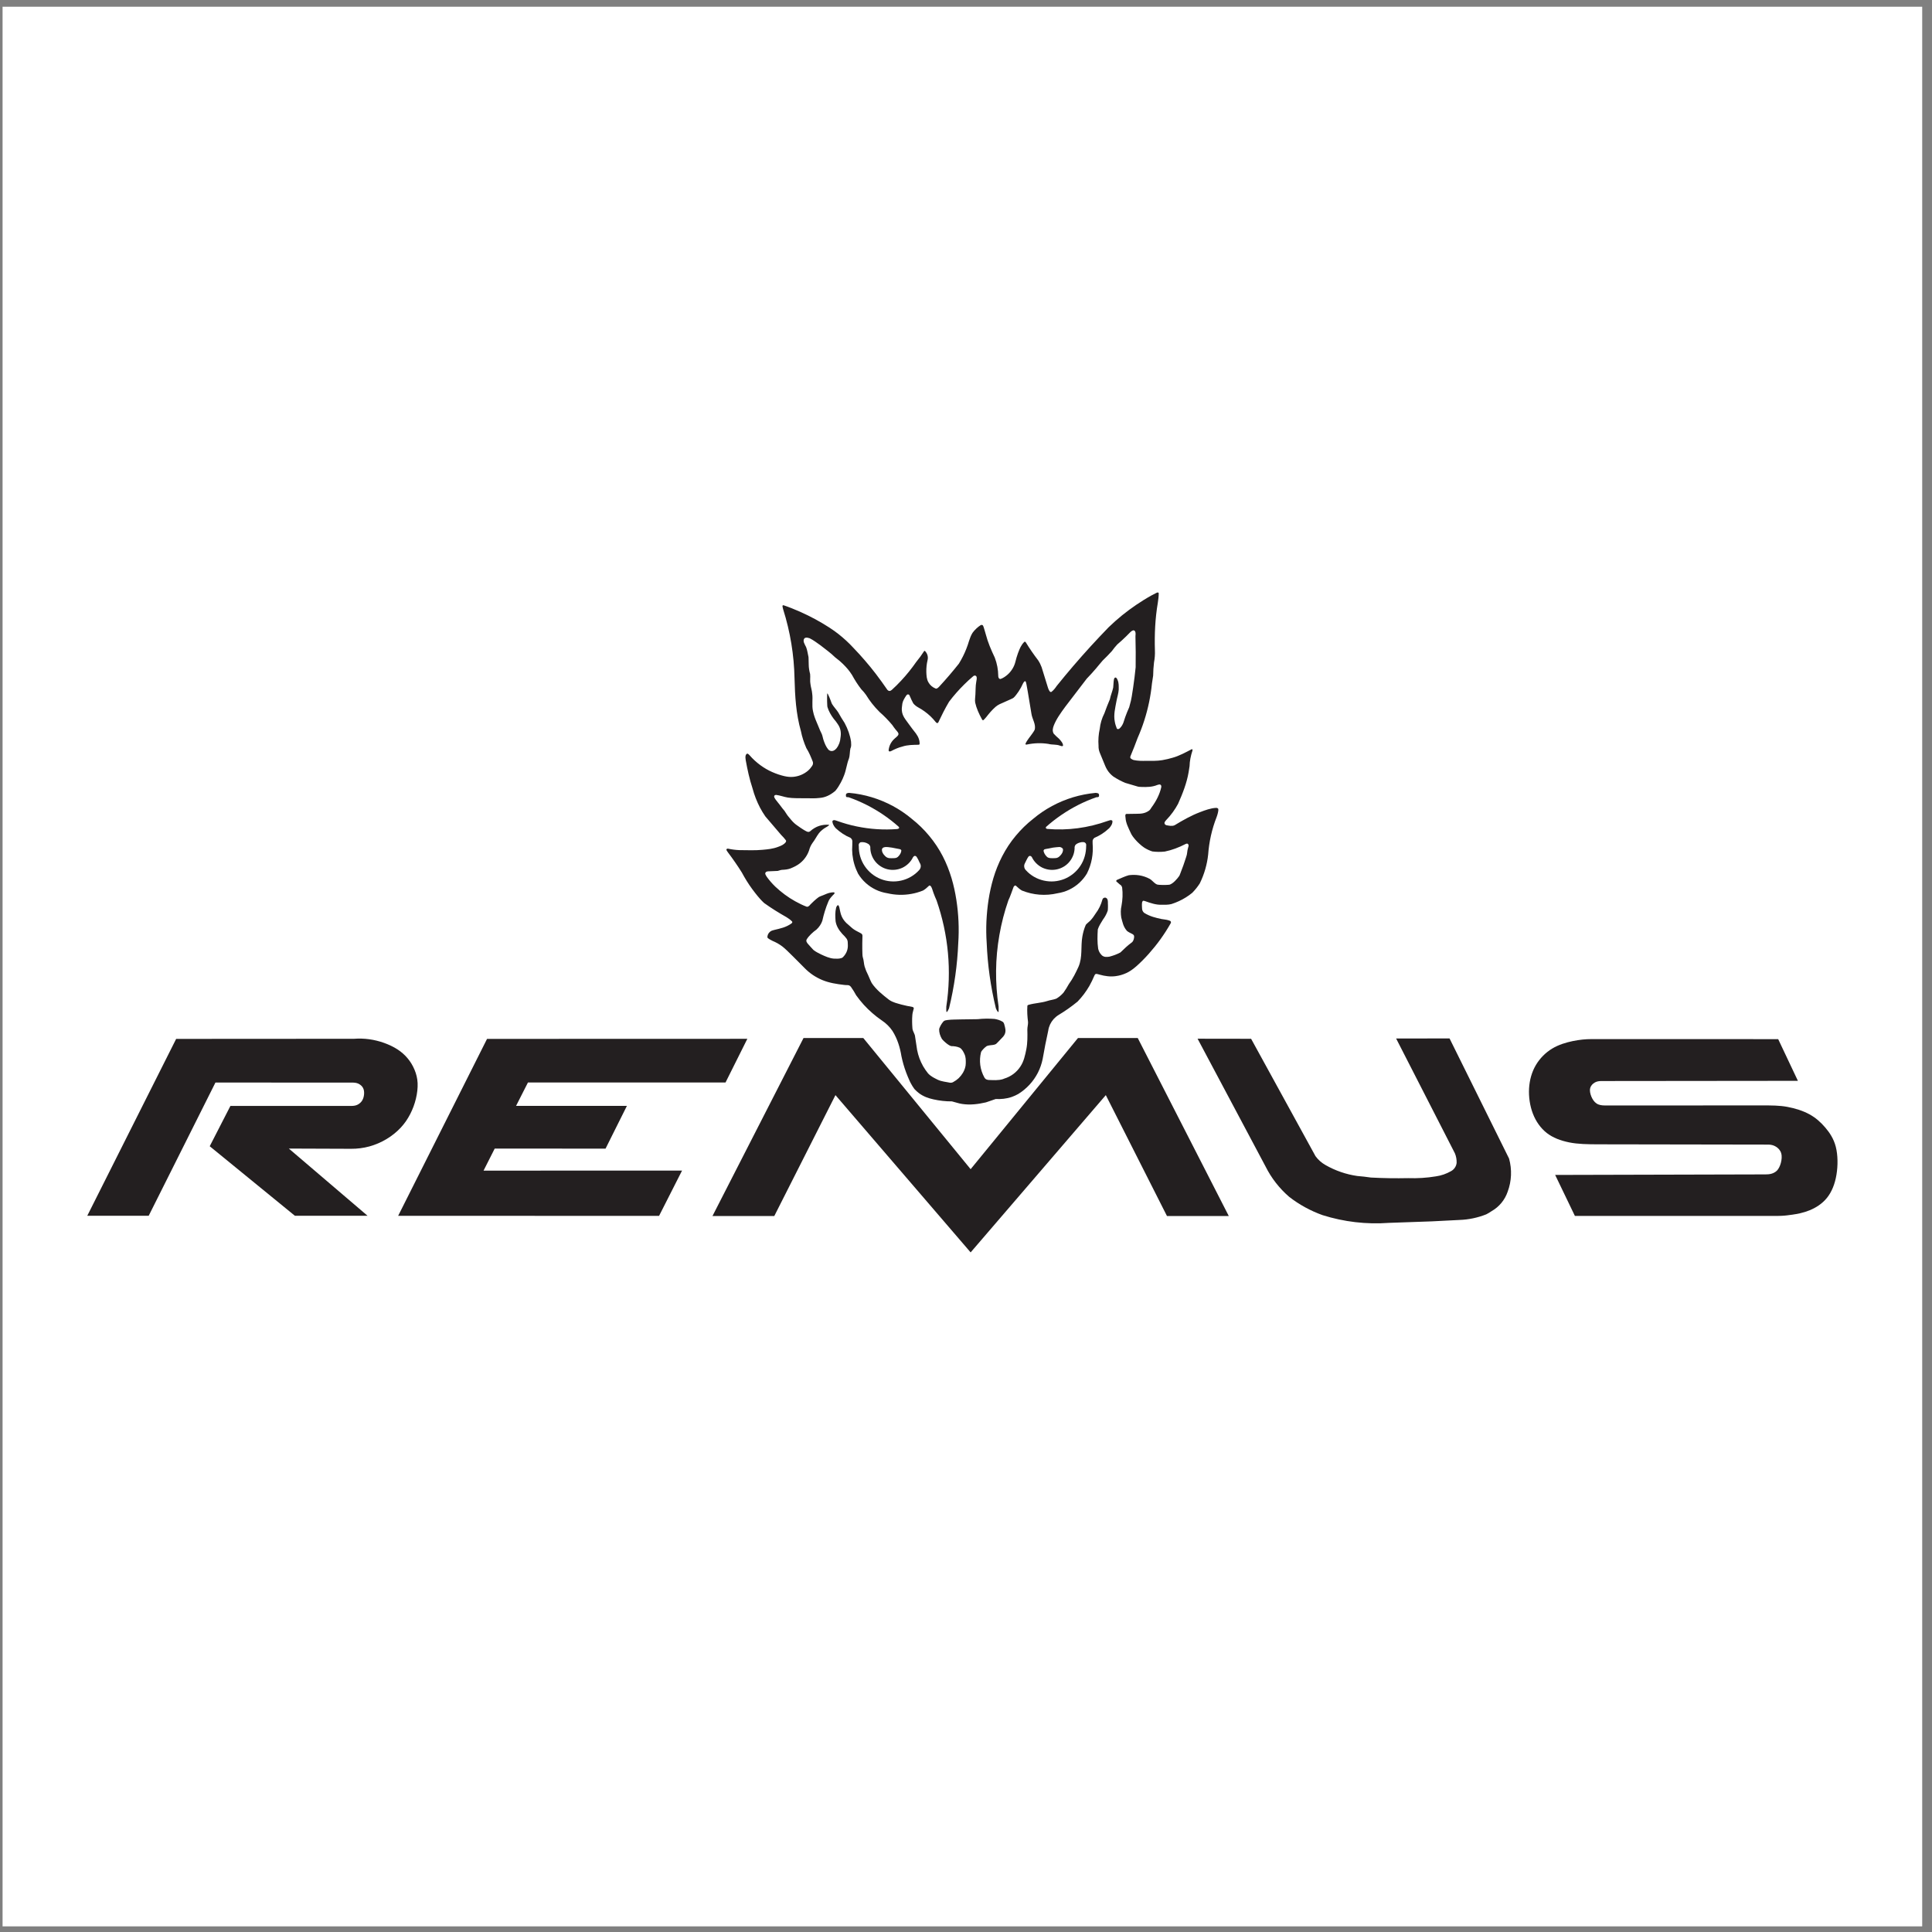
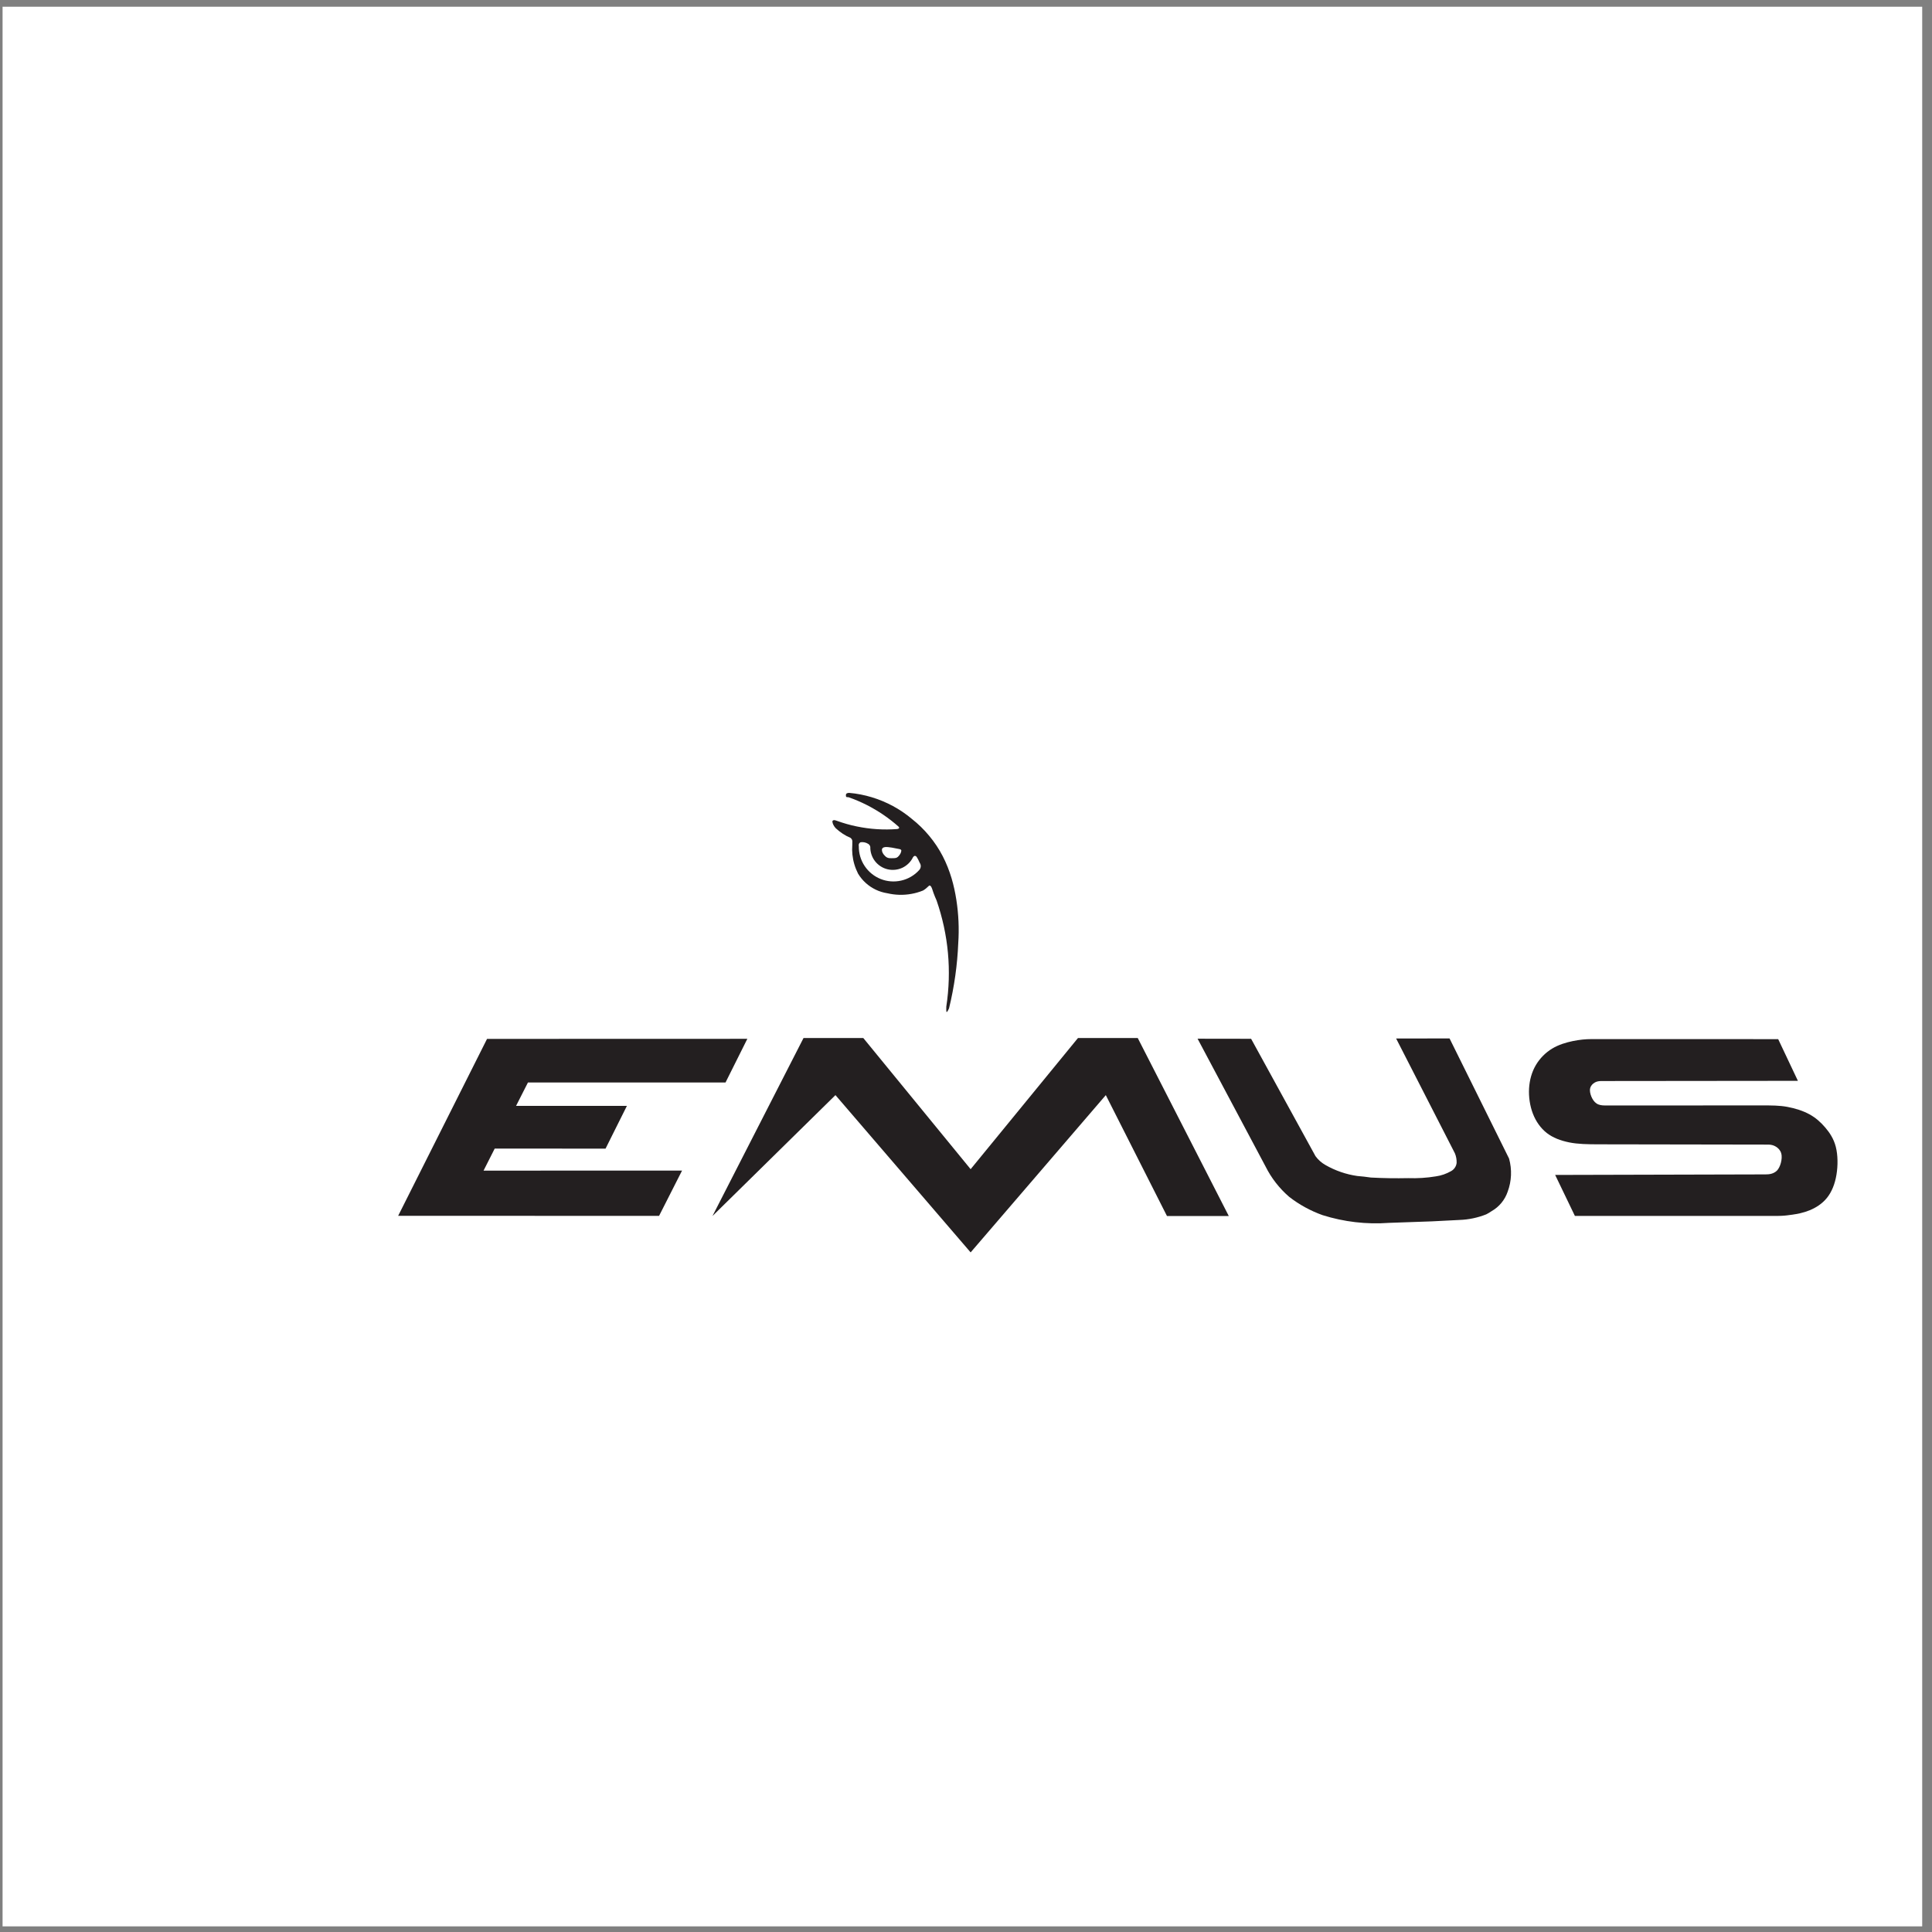
<svg xmlns="http://www.w3.org/2000/svg" width="194pt" height="194pt" viewBox="0 0 194 194" version="1.1">
  <rect x="0" y="0" width="194" height="194" fill="#808080" stroke="none" />
  <g id="surface1">
    <path style=" stroke:none;fill-rule:evenodd;fill:rgb(100%,100%,100%);fill-opacity:1;" d="M 0.258 0.676 L 193.016 0.676 L 193.016 193.434 L 0.258 193.434 L 0.258 0.676 " />
    <path style=" stroke:none;fill-rule:evenodd;fill:rgb(13.699%,12.199%,12.5%);fill-opacity:1;" d="M 95.551 88.188 C 95.328 87.449 95.035 86.688 94.66 85.965 C 94.285 85.242 93.828 84.555 93.305 83.93 C 92.785 83.301 92.199 82.73 91.559 82.227 C 90.973 81.734 90.336 81.301 89.664 80.938 C 88.988 80.574 88.273 80.277 87.539 80.055 C 86.801 79.832 86.039 79.68 85.273 79.617 C 85.207 79.629 85.066 79.598 84.957 79.738 C 84.938 79.816 84.93 79.898 84.953 79.98 C 85.016 80.09 85.133 80.027 85.223 80.059 C 85.836 80.273 86.438 80.531 87.02 80.824 C 87.602 81.121 88.168 81.453 88.707 81.82 C 89.246 82.188 89.762 82.59 90.246 83.023 C 90.277 83.074 90.344 83.164 90.191 83.219 C 90.16 83.23 90.129 83.242 90.098 83.246 C 88.754 83.352 87.379 83.266 86.023 82.984 C 85.355 82.848 84.699 82.66 84.059 82.43 C 83.957 82.402 83.855 82.352 83.754 82.352 C 83.695 82.34 83.551 82.426 83.586 82.516 C 83.605 82.707 83.715 82.945 83.918 83.164 C 84.383 83.59 84.879 83.918 85.387 84.121 C 85.68 84.332 85.562 84.598 85.582 84.848 C 85.531 85.488 85.598 86.152 85.793 86.805 C 85.887 87.121 86.012 87.426 86.16 87.723 C 86.367 88.066 86.629 88.387 86.93 88.66 C 87.23 88.934 87.578 89.164 87.945 89.34 C 88.312 89.516 88.703 89.633 89.102 89.695 C 89.883 89.879 90.711 89.906 91.52 89.758 C 91.918 89.688 92.309 89.574 92.684 89.422 C 92.887 89.305 93.078 89.145 93.289 88.938 C 93.387 88.855 93.523 89.039 93.555 89.145 C 93.566 89.172 93.578 89.195 93.59 89.227 C 93.598 89.254 93.605 89.277 93.633 89.355 C 93.684 89.516 93.785 89.812 93.887 90.051 C 93.934 90.172 93.988 90.289 94.043 90.41 C 95.238 93.855 95.57 97.477 95.023 101.074 C 95.02 101.254 95.008 101.43 95.039 101.613 C 95.082 101.645 95.137 101.562 95.168 101.504 C 95.219 101.422 95.254 101.336 95.297 101.25 C 95.828 99.074 96.133 96.879 96.223 94.684 C 96.32 93.25 96.254 91.793 96.031 90.352 C 95.918 89.633 95.77 88.926 95.551 88.188 Z M 88.559 85.293 C 88.562 85.211 88.66 85.109 88.754 85.086 C 89.027 85.004 89.293 85.09 89.562 85.113 C 89.711 85.145 89.859 85.172 90.004 85.199 C 90.121 85.223 90.234 85.242 90.273 85.25 C 90.293 85.254 90.309 85.258 90.324 85.262 C 90.379 85.266 90.496 85.312 90.508 85.402 C 90.492 85.625 90.375 85.832 90.168 86.035 C 90.023 86.164 89.883 86.164 89.75 86.172 C 89.457 86.168 89.148 86.238 88.887 85.969 C 88.637 85.734 88.539 85.504 88.559 85.293 Z M 92.285 87.383 C 92.051 87.641 91.777 87.859 91.477 88.035 C 91.176 88.211 90.844 88.344 90.496 88.422 C 89.801 88.582 89.07 88.52 88.438 88.266 C 88.113 88.137 87.812 87.961 87.539 87.742 C 87.266 87.523 87.023 87.258 86.828 86.965 C 86.629 86.672 86.48 86.348 86.379 86.012 C 86.281 85.676 86.234 85.328 86.238 84.984 C 86.227 84.926 86.223 84.871 86.23 84.812 C 86.234 84.699 86.363 84.574 86.441 84.57 C 86.699 84.539 86.953 84.594 87.191 84.742 C 87.332 84.836 87.371 84.949 87.391 85.047 C 87.379 85.535 87.535 86.051 87.863 86.473 C 88.023 86.68 88.219 86.855 88.43 86.992 C 88.648 87.133 88.883 87.23 89.129 87.289 C 89.629 87.406 90.168 87.348 90.625 87.129 C 90.859 87.016 91.07 86.863 91.254 86.68 C 91.434 86.5 91.578 86.289 91.688 86.062 C 91.801 85.906 91.93 85.914 92.027 86.02 C 92.164 86.223 92.262 86.43 92.352 86.637 C 92.52 86.883 92.48 87.18 92.285 87.383 " />
-     <path style=" stroke:none;fill-rule:evenodd;fill:rgb(13.699%,12.199%,12.5%);fill-opacity:1;" d="M 122.332 81.242 C 122.34 81.18 122.203 81.109 122.102 81.121 C 121.562 81.152 121.016 81.352 120.48 81.559 C 119.629 81.883 118.777 82.359 117.945 82.867 C 117.68 82.984 117.398 82.91 117.121 82.863 C 117.07 82.84 116.969 82.812 116.938 82.695 C 116.898 82.594 116.992 82.477 117.082 82.371 C 117.605 81.832 117.992 81.277 118.293 80.719 C 118.766 79.66 119.172 78.605 119.352 77.547 C 119.391 77.34 119.422 77.137 119.449 76.93 C 119.461 76.418 119.566 75.895 119.734 75.387 C 119.746 75.324 119.77 75.23 119.672 75.227 C 119.039 75.559 118.406 75.902 117.766 76.082 C 117.578 76.137 117.391 76.188 117.254 76.219 C 116.996 76.277 116.891 76.297 116.719 76.328 C 116.184 76.422 115.648 76.398 115.117 76.398 C 114.688 76.41 114.258 76.41 113.824 76.316 C 113.727 76.285 113.625 76.23 113.531 76.148 C 113.473 76.078 113.492 75.988 113.523 75.91 C 113.773 75.312 114.012 74.711 114.23 74.113 C 114.484 73.535 114.711 72.945 114.902 72.344 C 115.293 71.129 115.547 69.883 115.672 68.641 C 115.715 68.371 115.754 68.105 115.793 67.836 C 115.797 67.395 115.828 66.953 115.879 66.516 C 115.957 66.109 115.988 65.699 115.969 65.293 C 115.922 63.707 115.992 62.105 116.262 60.52 C 116.309 60.199 116.355 59.879 116.352 59.551 C 116.258 59.422 116.109 59.547 115.996 59.598 C 115.875 59.656 115.754 59.719 115.633 59.785 C 115.109 60.074 114.602 60.391 114.105 60.727 C 113.609 61.062 113.129 61.418 112.66 61.797 C 112.195 62.176 111.75 62.574 111.32 62.988 C 110.711 63.617 110.109 64.254 109.52 64.898 C 108.93 65.547 108.348 66.199 107.777 66.867 C 107.207 67.531 106.648 68.207 106.098 68.891 C 105.973 69.082 105.797 69.309 105.582 69.473 C 105.523 69.508 105.449 69.488 105.387 69.395 C 105.316 69.289 105.27 69.184 105.234 69.07 C 105.02 68.383 104.805 67.703 104.594 67 C 104.508 66.766 104.395 66.531 104.246 66.305 C 103.785 65.703 103.379 65.113 103.008 64.504 C 102.973 64.457 102.918 64.41 102.871 64.441 C 102.676 64.621 102.586 64.785 102.484 64.961 C 102.445 65.031 102.41 65.102 102.367 65.211 C 102.273 65.43 102.156 65.746 102.074 66.027 C 102.031 66.172 101.992 66.316 101.957 66.465 C 101.895 66.711 101.797 66.945 101.66 67.164 C 101.527 67.379 101.363 67.578 101.172 67.746 C 100.965 67.926 100.727 68.09 100.477 68.176 C 100.406 68.191 100.316 68.156 100.273 68.051 C 100.246 67.984 100.234 67.914 100.238 67.848 C 100.23 67.25 100.121 66.641 99.891 66.035 C 99.523 65.262 99.191 64.488 98.988 63.699 C 98.953 63.574 98.918 63.449 98.879 63.324 C 98.844 63.195 98.805 63.07 98.781 63 C 98.738 62.871 98.742 62.891 98.723 62.848 C 98.68 62.734 98.559 62.73 98.469 62.777 C 98.195 62.945 97.855 63.262 97.652 63.551 C 97.336 64.07 97.258 64.625 97.027 65.164 C 96.832 65.66 96.586 66.156 96.285 66.641 C 95.672 67.414 95.02 68.18 94.297 68.961 C 94.188 69.066 94.074 69.18 93.957 69.141 C 93.805 69.082 93.664 69 93.539 68.895 C 93.414 68.789 93.309 68.66 93.23 68.52 C 93.039 68.195 93.031 67.824 93.016 67.469 C 93.008 67.078 93.047 66.68 93.141 66.285 C 93.191 66.09 93.18 65.859 93.078 65.645 C 93.023 65.531 92.945 65.422 92.855 65.355 C 92.836 65.348 92.816 65.355 92.793 65.383 C 92.559 65.746 92.297 66.113 91.996 66.477 C 91.766 66.805 91.527 67.129 91.273 67.441 C 91.02 67.758 90.754 68.062 90.48 68.355 C 90.184 68.676 89.867 68.988 89.555 69.27 C 89.406 69.391 89.277 69.445 89.105 69.27 C 88.738 68.742 88.355 68.195 87.957 67.68 C 87.602 67.219 87.238 66.766 86.855 66.328 C 86.477 65.887 86.086 65.461 85.684 65.043 C 85.453 64.793 85.215 64.555 84.965 64.324 C 84.719 64.098 84.461 63.879 84.195 63.668 C 83.93 63.461 83.66 63.262 83.273 63.012 C 82.891 62.762 82.391 62.465 81.883 62.188 C 81.375 61.914 80.852 61.656 80.324 61.422 C 79.781 61.184 79.23 60.961 78.672 60.773 C 78.645 60.777 78.578 60.77 78.57 60.855 C 78.586 60.961 78.605 61.07 78.637 61.176 C 79.359 63.457 79.734 65.781 79.781 68.105 C 79.828 69.883 79.922 71.66 80.43 73.441 C 80.539 73.996 80.723 74.555 80.965 75.113 C 81.254 75.574 81.441 76.035 81.625 76.512 C 81.652 76.641 81.641 76.781 81.543 76.914 C 81.441 77.07 81.316 77.227 81.145 77.379 C 80.938 77.559 80.699 77.703 80.445 77.812 C 80.191 77.918 79.918 77.984 79.645 78.008 C 79.371 78.031 79.094 78.012 78.742 77.93 C 78.387 77.848 77.953 77.707 77.539 77.523 C 77.121 77.34 76.727 77.109 76.359 76.84 C 75.965 76.551 75.602 76.223 75.277 75.848 C 75.16 75.734 75.066 75.594 74.934 75.742 C 74.797 75.941 74.867 76.141 74.883 76.344 C 75.055 77.289 75.254 78.223 75.566 79.168 C 75.656 79.504 75.762 79.832 75.887 80.152 C 76.012 80.477 76.156 80.789 76.316 81.098 C 76.477 81.402 76.656 81.699 76.852 81.98 L 78.43 83.828 C 78.613 84.016 78.785 84.195 78.922 84.387 C 78.973 84.496 78.887 84.617 78.734 84.734 C 78.684 84.773 78.637 84.809 78.582 84.84 C 78.465 84.914 78.297 84.977 78.117 85.043 C 77.602 85.238 77.09 85.285 76.57 85.332 C 75.793 85.41 75.008 85.363 74.23 85.363 C 73.852 85.348 73.469 85.297 73.094 85.215 C 73.051 85.219 72.98 85.203 72.938 85.309 C 72.953 85.406 73.039 85.5 73.098 85.594 C 73.605 86.266 74.07 86.938 74.492 87.613 C 74.793 88.176 75.137 88.738 75.539 89.285 C 75.734 89.551 75.941 89.809 76.074 89.973 C 76.211 90.137 76.273 90.207 76.336 90.277 C 76.457 90.414 76.59 90.547 76.73 90.676 C 77.48 91.215 78.211 91.664 78.984 92.102 C 79.176 92.223 79.363 92.348 79.543 92.539 C 79.582 92.59 79.547 92.66 79.492 92.715 C 78.914 93.133 78.348 93.23 77.746 93.379 C 77.621 93.418 77.484 93.438 77.352 93.535 C 77.137 93.699 77.07 93.895 77.055 94.094 C 77.047 94.188 77.203 94.27 77.293 94.328 C 77.383 94.383 77.473 94.43 77.562 94.473 C 77.742 94.547 77.918 94.633 78.086 94.727 C 78.254 94.824 78.414 94.93 78.57 95.047 C 78.723 95.168 78.867 95.297 79.039 95.461 C 79.391 95.797 79.82 96.23 80.215 96.625 C 80.414 96.824 80.609 97.023 80.809 97.223 C 81.059 97.477 81.336 97.707 81.629 97.906 C 81.926 98.102 82.242 98.273 82.57 98.41 C 83.266 98.699 84.02 98.812 84.746 98.898 C 84.883 98.922 84.945 98.91 85.047 98.918 C 85.18 98.918 85.305 98.922 85.445 99.094 C 85.645 99.375 85.82 99.66 85.973 99.945 C 86.207 100.273 86.465 100.59 86.734 100.891 C 87.008 101.191 87.297 101.473 87.605 101.738 C 87.91 102.004 88.23 102.254 88.566 102.48 C 88.773 102.617 88.965 102.773 89.141 102.949 C 89.32 103.121 89.477 103.316 89.617 103.523 C 90.121 104.324 90.379 105.203 90.516 106.051 C 90.629 106.598 90.785 107.148 90.988 107.691 C 91.09 107.961 91.199 108.223 91.281 108.402 C 91.359 108.586 91.406 108.684 91.461 108.781 C 91.562 108.973 91.68 109.16 91.816 109.348 C 91.957 109.5 92.109 109.645 92.277 109.77 C 92.734 110.113 93.23 110.281 93.73 110.391 C 94.348 110.531 94.965 110.598 95.586 110.594 C 95.938 110.676 96.273 110.809 96.625 110.855 C 97.406 110.973 98.203 110.879 98.996 110.695 C 99.32 110.598 99.648 110.461 99.973 110.359 C 100.508 110.379 101.062 110.336 101.605 110.145 C 101.828 110.066 102.047 109.965 102.254 109.848 C 102.668 109.59 103.047 109.277 103.379 108.918 C 103.711 108.559 103.996 108.148 104.219 107.715 C 104.441 107.277 104.602 106.812 104.699 106.332 C 104.863 105.387 105.047 104.438 105.258 103.492 C 105.285 103.277 105.352 103.07 105.441 102.871 C 105.535 102.676 105.656 102.492 105.801 102.328 C 105.949 102.168 106.117 102.027 106.301 101.914 C 106.938 101.531 107.574 101.09 108.207 100.57 C 108.434 100.336 108.645 100.086 108.844 99.824 C 109.039 99.562 109.223 99.289 109.387 99.004 C 109.578 98.668 109.738 98.324 109.895 97.957 C 109.922 97.906 109.957 97.816 110.043 97.797 C 110.168 97.785 110.289 97.84 110.414 97.867 C 110.957 98.02 111.5 98.094 112.047 98.016 C 112.406 97.969 112.766 97.863 113.094 97.711 C 113.426 97.559 113.73 97.355 114.105 97.027 C 114.48 96.699 114.93 96.25 115.352 95.777 C 115.77 95.305 116.172 94.812 116.539 94.297 C 116.906 93.785 117.25 93.25 117.559 92.699 C 117.586 92.637 117.602 92.566 117.527 92.488 C 117.504 92.465 117.418 92.438 117.332 92.41 C 117.098 92.332 116.859 92.332 116.621 92.281 C 116.051 92.16 115.477 92.027 114.898 91.668 C 114.613 91.441 114.688 91.121 114.664 90.848 C 114.676 90.691 114.656 90.59 114.754 90.469 C 114.828 90.422 114.918 90.473 115 90.492 C 115.543 90.684 116.082 90.871 116.641 90.848 C 116.969 90.852 117.293 90.863 117.625 90.781 C 117.879 90.699 118.129 90.605 118.371 90.492 C 118.613 90.383 118.848 90.254 119.074 90.113 C 119.301 89.973 119.52 89.816 119.723 89.648 C 120.027 89.336 120.273 89.023 120.477 88.703 C 120.938 87.762 121.211 86.785 121.316 85.812 C 121.406 84.559 121.676 83.289 122.172 82.027 C 122.219 81.895 122.262 81.762 122.293 81.625 C 122.309 81.559 122.32 81.488 122.328 81.445 C 122.348 81.34 122.34 81.312 122.332 81.242 Z M 119.289 85.172 C 119.195 85.465 119.227 85.758 119.109 86.047 C 119.062 86.199 119.027 86.309 118.953 86.52 C 118.918 86.629 118.867 86.77 118.82 86.91 C 118.727 87.176 118.598 87.508 118.531 87.68 C 118.5 87.758 118.492 87.777 118.484 87.801 C 118.465 87.855 118.434 87.922 118.422 87.945 C 118.203 88.262 117.816 88.695 117.484 88.82 C 117.434 88.836 117.43 88.84 117.309 88.848 C 117.242 88.852 117.129 88.859 117.02 88.863 C 116.809 88.867 116.539 88.859 116.398 88.848 C 116.332 88.844 116.309 88.84 116.285 88.836 C 116.004 88.824 115.719 88.406 115.453 88.254 C 114.746 87.875 114.031 87.797 113.352 87.883 C 112.957 87.988 112.559 88.188 112.164 88.352 C 112.094 88.391 112.059 88.465 112.102 88.512 C 112.219 88.629 112.328 88.699 112.441 88.809 C 112.613 88.902 112.648 89.023 112.68 89.125 C 112.754 89.73 112.727 90.34 112.617 90.938 C 112.52 91.34 112.531 91.738 112.59 92.133 C 112.715 92.582 112.777 93.023 113.133 93.441 C 113.148 93.465 113.164 93.48 113.191 93.5 C 113.27 93.559 113.344 93.602 113.449 93.66 C 113.539 93.711 113.633 93.758 113.727 93.801 C 113.922 93.918 113.883 94.051 113.875 94.168 C 113.844 94.332 113.801 94.523 113.633 94.645 C 113.246 94.926 112.887 95.266 112.508 95.637 C 112.141 95.836 111.785 95.961 111.402 96.062 C 111.145 96.098 110.891 96.133 110.648 95.934 C 110.41 95.703 110.32 95.477 110.27 95.258 C 110.176 94.609 110.195 93.973 110.234 93.328 C 110.336 93 110.547 92.672 110.75 92.344 C 110.973 92.047 111.129 91.746 111.227 91.453 C 111.238 91.398 111.242 91.395 111.246 91.289 C 111.25 91.246 111.254 91.172 111.254 91.102 C 111.254 91.027 111.254 90.953 111.254 90.883 C 111.23 90.672 111.289 90.449 111.168 90.246 C 111.023 90.086 110.898 90.121 110.789 90.191 C 110.711 90.254 110.715 90.305 110.688 90.359 C 110.559 90.832 110.344 91.301 110 91.754 C 109.859 91.984 109.691 92.215 109.48 92.445 C 109.367 92.543 109.23 92.664 109.133 92.754 C 109.082 92.801 109.059 92.824 109.023 92.883 C 108.852 93.27 108.754 93.656 108.684 94.043 C 108.504 95.059 108.723 96.074 108.301 97.066 C 108.027 97.66 107.746 98.246 107.32 98.828 C 107.164 99.109 106.992 99.395 106.793 99.672 C 106.551 99.949 106.312 100.133 106.07 100.277 C 105.754 100.398 105.457 100.414 105.145 100.52 C 104.523 100.715 103.906 100.719 103.289 100.898 C 103.242 100.914 103.176 100.934 103.164 100.996 C 103.121 101.543 103.164 102.09 103.23 102.633 C 103.242 102.871 103.156 103.137 103.16 103.391 C 103.176 104.043 103.184 104.707 103.059 105.355 C 102.938 105.953 102.812 106.578 102.457 107.102 C 102.27 107.387 102.027 107.645 101.754 107.848 C 101.477 108.051 101.172 108.207 100.844 108.305 C 100.801 108.324 100.758 108.344 100.711 108.359 C 100.227 108.508 99.746 108.457 99.266 108.445 C 99.125 108.422 98.98 108.406 98.863 108.227 C 98.387 107.379 98.309 106.484 98.504 105.68 C 98.523 105.621 98.523 105.602 98.598 105.504 C 98.625 105.469 98.668 105.418 98.715 105.367 C 98.758 105.316 98.805 105.266 98.855 105.223 C 98.941 105.145 99.023 105.078 99.055 105.059 C 99.172 104.992 99.324 104.977 99.414 104.961 C 99.578 104.934 99.816 104.941 99.988 104.844 C 100.023 104.82 100.02 104.832 100.105 104.746 C 100.148 104.703 100.227 104.625 100.301 104.547 C 100.453 104.395 100.598 104.238 100.742 104.082 C 101.023 103.742 100.984 103.426 100.91 103.113 C 100.848 102.945 100.863 102.766 100.707 102.617 C 100.426 102.434 100.152 102.367 99.879 102.316 C 99.309 102.27 98.734 102.277 98.168 102.34 C 97.605 102.344 97.047 102.352 96.484 102.363 C 96.035 102.383 95.59 102.363 95.145 102.422 C 95.004 102.453 94.859 102.441 94.73 102.574 C 94.512 102.828 94.375 103.102 94.305 103.32 C 94.289 103.668 94.395 104.008 94.59 104.34 L 94.754 104.516 C 95.004 104.754 95.262 104.965 95.5 105.043 C 95.797 105.047 96.094 105.078 96.383 105.211 C 96.617 105.359 96.742 105.621 96.84 105.832 C 96.992 106.152 96.98 106.465 96.977 106.777 C 96.977 107.102 96.859 107.438 96.688 107.73 C 96.574 107.922 96.43 108.102 96.266 108.262 C 96.102 108.414 95.918 108.547 95.719 108.652 C 95.613 108.715 95.512 108.73 95.41 108.723 C 94.988 108.629 94.562 108.609 94.156 108.418 C 93.828 108.25 93.508 108.117 93.195 107.789 C 93.012 107.562 92.844 107.32 92.695 107.066 C 92.551 106.812 92.426 106.543 92.324 106.27 C 92.223 105.992 92.145 105.711 92.09 105.422 L 91.887 104.082 C 91.871 103.832 91.668 103.586 91.625 103.309 C 91.621 103.258 91.617 103.254 91.613 103.148 C 91.609 103.094 91.602 103 91.598 102.906 C 91.594 102.812 91.594 102.719 91.59 102.625 C 91.59 102.363 91.586 102.176 91.613 101.91 C 91.625 101.691 91.715 101.469 91.758 101.25 C 91.766 101.172 91.668 101.125 91.637 101.113 C 91.262 101.047 90.895 100.973 90.523 100.875 C 90.102 100.75 89.684 100.676 89.281 100.398 C 88.645 99.91 87.953 99.352 87.531 98.707 C 87.449 98.551 87.379 98.395 87.312 98.234 C 87.234 98.023 87.121 97.812 87.027 97.602 C 86.93 97.414 86.898 97.234 86.82 97.051 C 86.734 96.75 86.746 96.441 86.641 96.133 C 86.613 96.02 86.605 95.988 86.598 95.766 C 86.594 95.648 86.59 95.461 86.586 95.273 C 86.582 94.898 86.586 94.523 86.598 94.152 C 86.594 94.02 86.648 93.879 86.504 93.754 C 86.242 93.59 85.984 93.496 85.734 93.32 C 85.551 93.203 85.363 93 85.176 92.848 C 85.039 92.742 84.914 92.621 84.805 92.484 C 84.695 92.352 84.602 92.203 84.531 92.047 C 84.379 91.727 84.352 91.383 84.27 91.074 C 84.246 90.996 84.18 90.855 84.125 90.895 C 84.023 90.965 83.996 91.051 83.961 91.133 C 83.848 91.598 83.867 92.055 83.906 92.512 C 83.977 92.953 84.207 93.371 84.582 93.781 C 84.742 93.926 84.895 94.105 84.98 94.219 C 85.023 94.273 85.027 94.277 85.062 94.348 C 85.129 94.5 85.133 94.633 85.133 94.82 C 85.164 95.262 85.043 95.703 84.66 96.098 C 84.609 96.148 84.562 96.18 84.508 96.199 C 84.234 96.293 83.98 96.266 83.719 96.258 C 83.289 96.223 82.867 96.031 82.453 95.84 C 82.188 95.703 81.93 95.59 81.68 95.387 C 81.465 95.176 81.359 95.02 81.168 94.824 C 81.008 94.656 80.914 94.488 81.004 94.328 C 81.211 93.977 81.637 93.586 81.984 93.344 C 82.277 93.074 82.477 92.75 82.574 92.453 C 82.719 91.809 82.906 91.172 83.176 90.535 C 83.25 90.324 83.426 90.113 83.617 89.91 C 83.684 89.828 83.812 89.754 83.801 89.668 C 83.793 89.598 83.73 89.605 83.691 89.602 C 83.637 89.602 83.641 89.598 83.551 89.609 C 83.516 89.613 83.457 89.621 83.395 89.633 C 83.156 89.672 82.918 89.785 82.66 89.891 C 82.473 89.98 82.293 90 82.117 90.152 C 82.012 90.23 81.895 90.336 81.75 90.461 C 81.691 90.516 81.633 90.57 81.574 90.629 C 81.484 90.715 81.391 90.805 81.379 90.82 C 81.258 90.977 81.125 91.074 81.016 91.051 C 80.617 90.906 80.23 90.711 79.855 90.504 C 79.492 90.305 79.145 90.078 78.809 89.832 C 78.477 89.586 78.156 89.32 77.855 89.035 C 77.512 88.703 77.23 88.371 76.992 88.039 C 76.918 87.91 76.805 87.773 76.855 87.648 C 76.906 87.523 77.023 87.512 77.09 87.496 C 77.426 87.477 77.758 87.461 78.094 87.453 C 78.262 87.414 78.379 87.355 78.527 87.344 C 78.812 87.332 79.102 87.305 79.379 87.203 C 79.719 87.062 80.078 86.895 80.371 86.645 C 80.574 86.48 80.75 86.285 80.898 86.07 C 81.047 85.855 81.164 85.621 81.246 85.379 C 81.309 85.133 81.414 84.891 81.578 84.656 C 81.84 84.32 82.004 83.961 82.234 83.664 C 82.328 83.547 82.434 83.438 82.551 83.344 C 82.664 83.246 82.789 83.16 82.922 83.086 C 83.027 83.031 83.129 82.965 83.23 82.883 C 83.25 82.855 83.254 82.836 83.23 82.816 C 82.582 82.781 81.949 82.93 81.332 83.484 C 81.219 83.562 81.125 83.543 81.004 83.492 C 80.957 83.469 80.941 83.465 80.844 83.41 C 80.793 83.383 80.711 83.332 80.629 83.281 C 80.547 83.23 80.469 83.18 80.391 83.125 C 80.176 82.961 79.965 82.848 79.762 82.66 C 79.535 82.457 79.371 82.234 79.215 82.051 C 79.031 81.844 78.922 81.633 78.773 81.418 C 78.516 81.133 78.34 80.844 78.094 80.559 C 77.949 80.355 77.73 80.152 77.734 79.949 C 77.781 79.812 77.879 79.836 77.934 79.82 C 78.309 79.863 78.734 80.027 79.109 80.086 C 79.641 80.168 80.172 80.145 80.703 80.156 C 81.242 80.141 81.789 80.199 82.328 80.121 C 82.859 80.078 83.367 79.848 83.879 79.414 C 84.105 79.145 84.273 78.867 84.434 78.57 C 84.555 78.344 84.664 78.105 84.754 77.863 C 84.977 77.301 85.023 76.73 85.238 76.188 C 85.355 75.84 85.316 75.492 85.395 75.148 C 85.508 74.934 85.465 74.695 85.457 74.477 C 85.367 73.844 85.141 73.215 84.812 72.598 C 84.578 72.242 84.363 71.887 84.168 71.531 C 83.988 71.254 83.734 70.992 83.555 70.703 C 83.516 70.625 83.5 70.594 83.461 70.48 C 83.445 70.434 83.422 70.367 83.395 70.301 C 83.324 70.105 83.238 69.91 83.145 69.723 C 83.121 69.676 83.078 69.59 83.062 69.66 C 83.051 69.789 83.051 69.922 83.051 70.055 C 83.047 70.297 83.055 70.602 83.066 70.77 C 83.07 70.852 83.07 70.879 83.074 70.91 C 83.078 70.941 83.082 70.973 83.09 71 C 83.207 71.398 83.426 71.789 83.715 72.176 C 83.867 72.348 84 72.523 84.117 72.703 C 84.445 73.16 84.473 73.645 84.395 74.086 C 84.367 74.449 84.254 74.812 83.992 75.148 C 83.711 75.48 83.406 75.48 83.184 75.277 C 82.934 74.977 82.812 74.652 82.703 74.34 C 82.625 74.125 82.602 73.895 82.512 73.691 C 82.492 73.648 82.492 73.641 82.445 73.551 C 82.422 73.504 82.383 73.426 82.348 73.348 C 82.223 73.078 82.141 72.812 82.012 72.539 C 81.863 72.191 81.723 71.836 81.641 71.426 C 81.5 70.824 81.641 70.238 81.555 69.645 C 81.535 69.336 81.422 69.02 81.383 68.703 C 81.316 68.367 81.383 68.027 81.348 67.688 C 81.266 67.375 81.207 67.051 81.207 66.734 C 81.199 66.52 81.195 66.258 81.191 66.105 C 81.191 66.035 81.188 66.004 81.184 65.973 C 81.105 65.633 81.07 65.297 80.945 64.977 C 80.805 64.691 80.574 64.367 80.77 64.105 C 80.812 64.059 80.867 64.043 80.91 64.035 C 81.02 64.008 81.207 64.055 81.309 64.094 C 81.664 64.273 82.023 64.535 82.379 64.793 C 82.879 65.188 83.371 65.527 83.863 66.008 C 84.016 66.121 84.164 66.242 84.309 66.363 C 84.754 66.75 85.117 67.152 85.34 67.461 C 85.414 67.559 85.484 67.664 85.551 67.77 C 85.828 68.273 86.113 68.734 86.488 69.215 C 86.676 69.402 86.828 69.59 86.961 69.777 C 87.316 70.359 87.754 70.93 88.32 71.492 C 88.762 71.875 89.223 72.352 89.594 72.797 C 89.695 72.949 89.805 73.098 89.922 73.246 C 90.02 73.379 90.16 73.492 90.211 73.637 C 90.27 73.82 90.066 73.961 89.848 74.152 C 89.418 74.531 89.27 74.961 89.23 75.34 C 89.23 75.371 89.238 75.402 89.266 75.43 C 89.348 75.492 89.418 75.438 89.492 75.414 C 89.852 75.223 90.23 75.059 90.598 74.969 C 91.141 74.789 91.672 74.797 92.215 74.785 C 92.262 74.781 92.309 74.773 92.34 74.734 C 92.363 74.359 92.227 74 91.973 73.652 C 91.715 73.328 91.469 73.004 91.234 72.676 C 91.039 72.387 90.797 72.129 90.66 71.785 C 90.605 71.648 90.57 71.5 90.559 71.352 C 90.531 71.113 90.59 70.887 90.609 70.648 C 90.66 70.375 90.824 70.102 91.008 69.832 C 91.105 69.691 91.223 69.703 91.309 69.789 C 91.395 69.953 91.441 70.102 91.52 70.262 C 91.578 70.383 91.652 70.535 91.703 70.625 C 91.848 70.805 92.027 70.934 92.191 71.027 C 92.414 71.148 92.633 71.281 92.84 71.434 C 93.047 71.586 93.246 71.746 93.434 71.926 C 93.617 72.102 93.789 72.293 93.949 72.492 C 94.023 72.582 94.098 72.641 94.172 72.59 L 94.215 72.547 C 94.547 71.844 94.887 71.156 95.301 70.461 C 95.535 70.152 95.777 69.855 96.035 69.562 C 96.289 69.273 96.555 68.992 96.832 68.719 C 97.109 68.445 97.391 68.18 97.688 67.934 C 97.801 67.812 97.945 67.801 98.035 67.906 C 98.133 68.105 98.043 68.289 98.027 68.484 C 97.949 68.902 97.973 69.312 97.945 69.727 C 97.938 70 97.875 70.281 97.922 70.551 C 98.047 71.117 98.301 71.684 98.613 72.246 C 98.641 72.301 98.699 72.336 98.734 72.32 C 98.852 72.23 98.945 72.102 99.039 72 C 99.309 71.652 99.594 71.309 99.965 70.98 C 100.242 70.742 100.512 70.652 100.773 70.535 C 101.023 70.426 101.344 70.281 101.504 70.207 C 101.578 70.176 101.598 70.164 101.613 70.156 C 101.648 70.141 101.691 70.117 101.715 70.105 C 101.746 70.094 101.816 70.027 101.863 69.977 C 101.926 69.906 101.945 69.895 102.051 69.754 C 102.109 69.676 102.199 69.555 102.285 69.43 C 102.461 69.164 102.605 68.898 102.723 68.629 C 102.762 68.551 102.828 68.434 102.926 68.395 C 103.027 68.438 103.012 68.508 103.035 68.559 C 103.043 68.578 103.047 68.602 103.078 68.754 C 103.105 68.906 103.156 69.191 103.207 69.477 C 103.336 70.215 103.457 70.953 103.574 71.688 C 103.652 72.215 104.055 72.758 103.891 73.293 C 103.859 73.355 103.852 73.371 103.793 73.461 C 103.77 73.5 103.73 73.559 103.691 73.613 C 103.465 73.949 103.129 74.316 102.977 74.672 C 102.969 74.691 102.965 74.715 102.969 74.73 C 103.016 74.789 103.059 74.758 103.105 74.762 C 103.832 74.609 104.562 74.586 105.277 74.699 C 105.668 74.805 106.055 74.727 106.438 74.875 C 106.539 74.902 106.652 74.969 106.742 74.887 C 106.758 74.641 106.551 74.406 106.336 74.176 C 106.156 74.016 105.953 73.84 105.801 73.664 C 105.652 73.379 105.715 73.129 105.809 72.867 C 106.055 72.227 106.504 71.598 106.969 70.965 L 109.121 68.152 C 109.445 67.816 109.754 67.477 110.047 67.133 C 110.281 66.867 110.488 66.586 110.723 66.328 C 111.039 66.027 111.359 65.695 111.652 65.375 C 111.809 65.152 111.988 64.93 112.191 64.711 C 112.488 64.457 112.789 64.188 113.078 63.902 C 113.219 63.766 113.359 63.621 113.438 63.539 C 113.52 63.461 113.543 63.438 113.566 63.418 C 113.707 63.309 113.848 63.227 113.965 63.375 C 114.078 63.57 114.008 63.754 114.016 63.938 C 114.043 64.965 114.051 65.984 114.035 67.008 C 113.969 67.684 113.883 68.355 113.785 69.031 C 113.734 69.371 113.684 69.707 113.645 69.93 C 113.605 70.152 113.582 70.266 113.559 70.371 C 113.508 70.59 113.449 70.805 113.387 71.02 C 113.242 71.34 113.113 71.66 112.996 71.984 C 112.848 72.371 112.816 72.766 112.441 73.129 C 112.34 73.238 112.191 73.238 112.141 73.145 C 112.059 72.93 111.984 72.711 111.945 72.484 C 111.801 71.785 111.98 71.109 112.105 70.422 C 112.176 70.031 112.312 69.633 112.336 69.238 C 112.332 68.914 112.363 68.586 112.215 68.27 C 112.18 68.16 112.078 67.996 111.977 68.039 C 111.898 68.066 111.875 68.156 111.859 68.199 C 111.805 68.48 111.816 68.762 111.781 69.039 C 111.703 69.422 111.523 69.828 111.445 70.223 C 111.242 70.68 111.074 71.148 110.902 71.613 C 110.633 72.137 110.488 72.664 110.43 73.184 C 110.305 73.75 110.266 74.32 110.309 74.883 C 110.301 75.117 110.34 75.352 110.43 75.574 L 110.98 76.91 C 111.09 77.172 111.238 77.43 111.453 77.664 C 111.555 77.773 111.664 77.875 111.781 77.965 C 112.188 78.234 112.594 78.449 112.996 78.613 L 114.188 78.965 C 114.32 79.012 114.453 79.016 114.625 79.02 C 115.152 79.039 115.699 79.035 116.215 78.82 C 116.305 78.789 116.387 78.77 116.473 78.77 C 116.648 78.852 116.605 78.953 116.609 79.039 C 116.457 79.734 116.113 80.426 115.613 81.102 C 115.551 81.199 115.496 81.312 115.379 81.398 C 114.961 81.699 114.559 81.711 114.16 81.715 C 113.883 81.723 113.531 81.727 113.352 81.727 C 113.27 81.727 113.246 81.727 113.223 81.727 C 113.16 81.734 113.09 81.703 113.027 81.773 C 112.965 81.898 113.02 82.008 113.02 82.121 C 113.047 82.629 113.293 83.102 113.527 83.605 C 113.625 83.852 113.82 84.098 114.008 84.316 C 114.141 84.469 114.281 84.613 114.434 84.746 C 114.582 84.883 114.738 85.008 114.906 85.121 C 115.172 85.289 115.441 85.41 115.707 85.496 C 116.129 85.551 116.551 85.555 116.969 85.508 C 117.664 85.367 118.363 85.105 119.059 84.746 C 119.137 84.715 119.227 84.68 119.293 84.754 C 119.414 84.906 119.312 85.031 119.289 85.172 " />
-     <path style=" stroke:none;fill-rule:evenodd;fill:rgb(13.699%,12.199%,12.5%);fill-opacity:1;" d="M 111.488 82.355 L 111.238 82.43 C 109.262 83.137 107.203 83.414 105.152 83.234 C 105.094 83.223 104.984 83.168 105.02 83.094 C 105.023 83.07 105.031 83.047 105.051 83.023 C 105.539 82.59 106.051 82.188 106.594 81.82 C 107.133 81.453 107.695 81.121 108.277 80.824 C 108.859 80.531 109.461 80.273 110.074 80.059 C 110.16 80.035 110.242 80.074 110.332 80 C 110.375 79.938 110.352 79.867 110.355 79.797 C 110.355 79.738 110.301 79.664 110.227 79.652 C 110.164 79.629 110.09 79.621 110.008 79.617 C 109.246 79.688 108.492 79.836 107.758 80.055 C 107.023 80.277 106.309 80.574 105.637 80.938 C 104.961 81.301 104.324 81.734 103.738 82.227 C 103.098 82.73 102.512 83.301 101.992 83.93 C 100.93 85.188 100.18 86.723 99.746 88.188 C 99.312 89.66 99.125 91.066 99.051 92.512 C 99.02 93.238 99.027 93.961 99.078 94.684 C 99.164 96.867 99.469 99.062 100 101.25 C 100.066 101.367 100.094 101.5 100.215 101.613 C 100.23 101.617 100.254 101.629 100.27 101.602 C 100.27 101.602 100.273 101.504 100.277 101.418 C 100.281 101.301 100.281 101.188 100.273 101.074 C 100.094 99.887 100.008 98.684 100.02 97.48 C 100.031 96.281 100.145 95.078 100.352 93.895 C 100.559 92.707 100.859 91.543 101.254 90.41 C 101.469 89.961 101.602 89.52 101.777 89.062 C 101.816 88.992 101.918 88.867 102.008 88.938 C 102.211 89.133 102.406 89.301 102.613 89.422 C 103.75 89.879 104.98 89.98 106.195 89.695 C 106.594 89.633 106.988 89.516 107.355 89.34 C 107.723 89.164 108.066 88.934 108.367 88.66 C 108.668 88.387 108.93 88.066 109.137 87.723 C 109.629 86.758 109.797 85.727 109.715 84.707 C 109.734 84.523 109.629 84.344 109.91 84.121 C 110.391 83.926 110.871 83.633 111.379 83.164 C 111.578 82.941 111.723 82.703 111.703 82.441 C 111.691 82.379 111.57 82.336 111.488 82.355 Z M 104.914 85.273 C 104.988 85.254 105 85.254 105.105 85.234 C 105.148 85.227 105.219 85.215 105.289 85.203 C 105.438 85.176 105.59 85.145 105.734 85.113 C 105.945 85.086 106.152 85.062 106.359 85.051 C 106.527 85.039 106.746 85.176 106.738 85.293 C 106.758 85.527 106.637 85.758 106.41 85.969 C 106.16 86.219 105.938 86.16 105.715 86.176 C 105.52 86.164 105.312 86.199 105.129 86.035 C 104.918 85.832 104.832 85.641 104.789 85.453 C 104.77 85.359 104.875 85.277 104.914 85.273 Z M 109.066 84.934 C 109.066 85.629 108.887 86.348 108.469 86.965 C 108.273 87.258 108.031 87.523 107.758 87.742 C 107.484 87.961 107.184 88.137 106.863 88.266 C 106.539 88.391 106.199 88.473 105.852 88.5 C 105.16 88.555 104.43 88.391 103.82 88.035 C 103.52 87.859 103.246 87.641 103.016 87.383 C 102.961 87.328 102.914 87.266 102.887 87.195 C 102.824 87.047 102.828 86.883 102.883 86.75 C 103.012 86.504 103.105 86.262 103.27 86.02 C 103.375 85.91 103.465 85.934 103.547 85.992 L 103.609 86.062 C 103.719 86.289 103.867 86.5 104.047 86.68 C 104.227 86.863 104.441 87.016 104.672 87.129 C 104.906 87.238 105.16 87.309 105.414 87.336 C 105.91 87.387 106.426 87.273 106.867 86.992 C 107.082 86.855 107.277 86.68 107.434 86.473 C 107.594 86.27 107.715 86.035 107.797 85.793 C 107.875 85.551 107.914 85.297 107.906 85.047 C 107.922 84.969 107.949 84.895 108.004 84.824 C 108.09 84.75 108.172 84.699 108.262 84.66 C 108.496 84.57 108.73 84.508 108.945 84.605 C 109.102 84.734 109.066 84.832 109.066 84.934 " />
-     <path style=" stroke:none;fill-rule:evenodd;fill:rgb(13.699%,12.199%,12.5%);fill-opacity:1;" d="M 21.633 108.703 L 35.324 108.707 C 35.547 108.707 35.77 108.719 35.973 108.809 C 36.172 108.902 36.352 109.051 36.449 109.234 C 36.551 109.418 36.574 109.641 36.559 109.859 C 36.543 110.082 36.488 110.301 36.379 110.488 C 36.27 110.676 36.102 110.828 35.906 110.926 C 35.711 111.027 35.484 111.051 35.266 111.051 L 23.137 111.051 L 21.059 115.098 L 29.613 122.082 L 36.91 122.082 L 29.004 115.332 L 35.25 115.355 C 35.871 115.359 36.492 115.281 37.094 115.117 C 37.695 114.949 38.277 114.703 38.812 114.379 C 39.348 114.059 39.836 113.664 40.234 113.238 C 40.633 112.812 40.941 112.355 41.191 111.867 C 41.441 111.383 41.633 110.863 41.762 110.328 C 41.891 109.793 41.957 109.246 41.934 108.754 C 41.91 108.262 41.797 107.824 41.621 107.41 C 41.449 106.996 41.215 106.605 40.926 106.266 C 40.641 105.922 40.301 105.625 39.902 105.367 C 39.504 105.109 39.039 104.891 38.559 104.719 C 37.594 104.375 36.566 104.23 35.555 104.309 L 17.688 104.32 L 8.762 122.082 L 14.93 122.082 L 21.633 108.703 " />
    <path style=" stroke:none;fill-rule:evenodd;fill:rgb(13.699%,12.199%,12.5%);fill-opacity:1;" d="M 48.906 104.32 L 39.98 122.086 L 66.18 122.09 L 68.488 117.543 L 48.555 117.547 L 49.676 115.332 L 60.805 115.34 L 62.949 111.047 L 51.82 111.047 L 53.012 108.699 L 72.852 108.699 L 75.043 104.312 L 48.906 104.32 " />
-     <path style=" stroke:none;fill-rule:evenodd;fill:rgb(13.699%,12.199%,12.5%);fill-opacity:1;" d="M 111.039 109.965 L 117.18 122.105 L 123.387 122.105 L 114.246 104.234 L 108.242 104.234 L 97.465 117.402 L 86.688 104.234 L 80.684 104.234 L 71.543 122.105 L 77.75 122.105 L 83.891 109.965 L 97.465 125.758 L 111.039 109.965 " />
+     <path style=" stroke:none;fill-rule:evenodd;fill:rgb(13.699%,12.199%,12.5%);fill-opacity:1;" d="M 111.039 109.965 L 117.18 122.105 L 123.387 122.105 L 114.246 104.234 L 108.242 104.234 L 97.465 117.402 L 86.688 104.234 L 80.684 104.234 L 71.543 122.105 L 83.891 109.965 L 97.465 125.758 L 111.039 109.965 " />
    <path style=" stroke:none;fill-rule:evenodd;fill:rgb(13.699%,12.199%,12.5%);fill-opacity:1;" d="M 129.438 120.168 C 130.453 120.961 131.59 121.582 132.801 122.016 C 134.953 122.695 137.219 122.961 139.469 122.793 L 143.789 122.641 L 146.555 122.5 C 147.477 122.469 148.383 122.277 149.238 121.938 C 149.422 121.844 149.602 121.738 149.77 121.621 C 150.535 121.188 151.109 120.492 151.391 119.664 C 151.789 118.598 151.836 117.43 151.531 116.336 L 145.555 104.273 L 140.191 104.281 L 146.09 115.805 C 146.219 116.109 146.277 116.441 146.266 116.77 C 146.227 117.117 146.02 117.426 145.715 117.594 C 145.238 117.867 144.715 118.051 144.172 118.125 C 143.258 118.277 142.332 118.332 141.406 118.301 C 140.16 118.328 138.91 118.309 137.664 118.242 C 137.207 118.176 136.75 118.121 136.293 118.086 C 135.172 117.926 134.094 117.555 133.109 116.992 C 132.711 116.77 132.363 116.465 132.094 116.094 L 125.629 104.309 L 120.254 104.301 L 127.082 117.137 C 127.66 118.293 128.461 119.32 129.438 120.168 " />
    <path style=" stroke:none;fill-rule:evenodd;fill:rgb(13.699%,12.199%,12.5%);fill-opacity:1;" d="M 179.957 121.973 C 180.477 121.898 181.086 121.785 181.707 121.531 C 182.332 121.277 182.973 120.879 183.453 120.281 C 183.934 119.684 184.254 118.887 184.406 117.961 C 184.562 117.035 184.551 115.984 184.34 115.156 C 184.129 114.332 183.719 113.73 183.27 113.207 C 182.82 112.684 182.328 112.238 181.691 111.891 C 181.055 111.543 180.273 111.293 179.473 111.145 C 178.672 110.996 177.848 111 177.027 111 L 161.168 111.004 C 160.867 111.004 160.555 110.969 160.316 110.805 C 160.074 110.645 159.91 110.387 159.793 110.109 C 159.68 109.828 159.613 109.523 159.676 109.273 C 159.734 109.023 159.922 108.824 160.133 108.703 C 160.34 108.582 160.566 108.555 160.789 108.551 L 180.535 108.531 L 178.555 104.344 L 159.816 104.34 C 159.207 104.34 158.598 104.402 157.926 104.539 C 157.254 104.68 156.52 104.895 155.859 105.293 C 155.199 105.691 154.617 106.273 154.215 106.961 C 153.812 107.648 153.59 108.445 153.539 109.293 C 153.492 110.141 153.621 111.043 153.926 111.832 C 154.23 112.617 154.707 113.289 155.32 113.77 C 155.938 114.246 156.688 114.531 157.562 114.711 C 158.438 114.891 159.438 114.902 160.43 114.906 L 177.566 114.934 C 177.824 114.934 178.09 114.992 178.328 115.141 C 178.566 115.285 178.777 115.512 178.859 115.809 C 178.945 116.102 178.906 116.461 178.824 116.773 C 178.738 117.09 178.605 117.363 178.434 117.543 C 178.094 117.875 177.652 117.93 177.281 117.926 L 156.16 117.98 L 158.141 122.094 L 178.555 122.094 C 178.996 122.094 179.434 122.051 179.957 121.973 " />
  </g>
</svg>